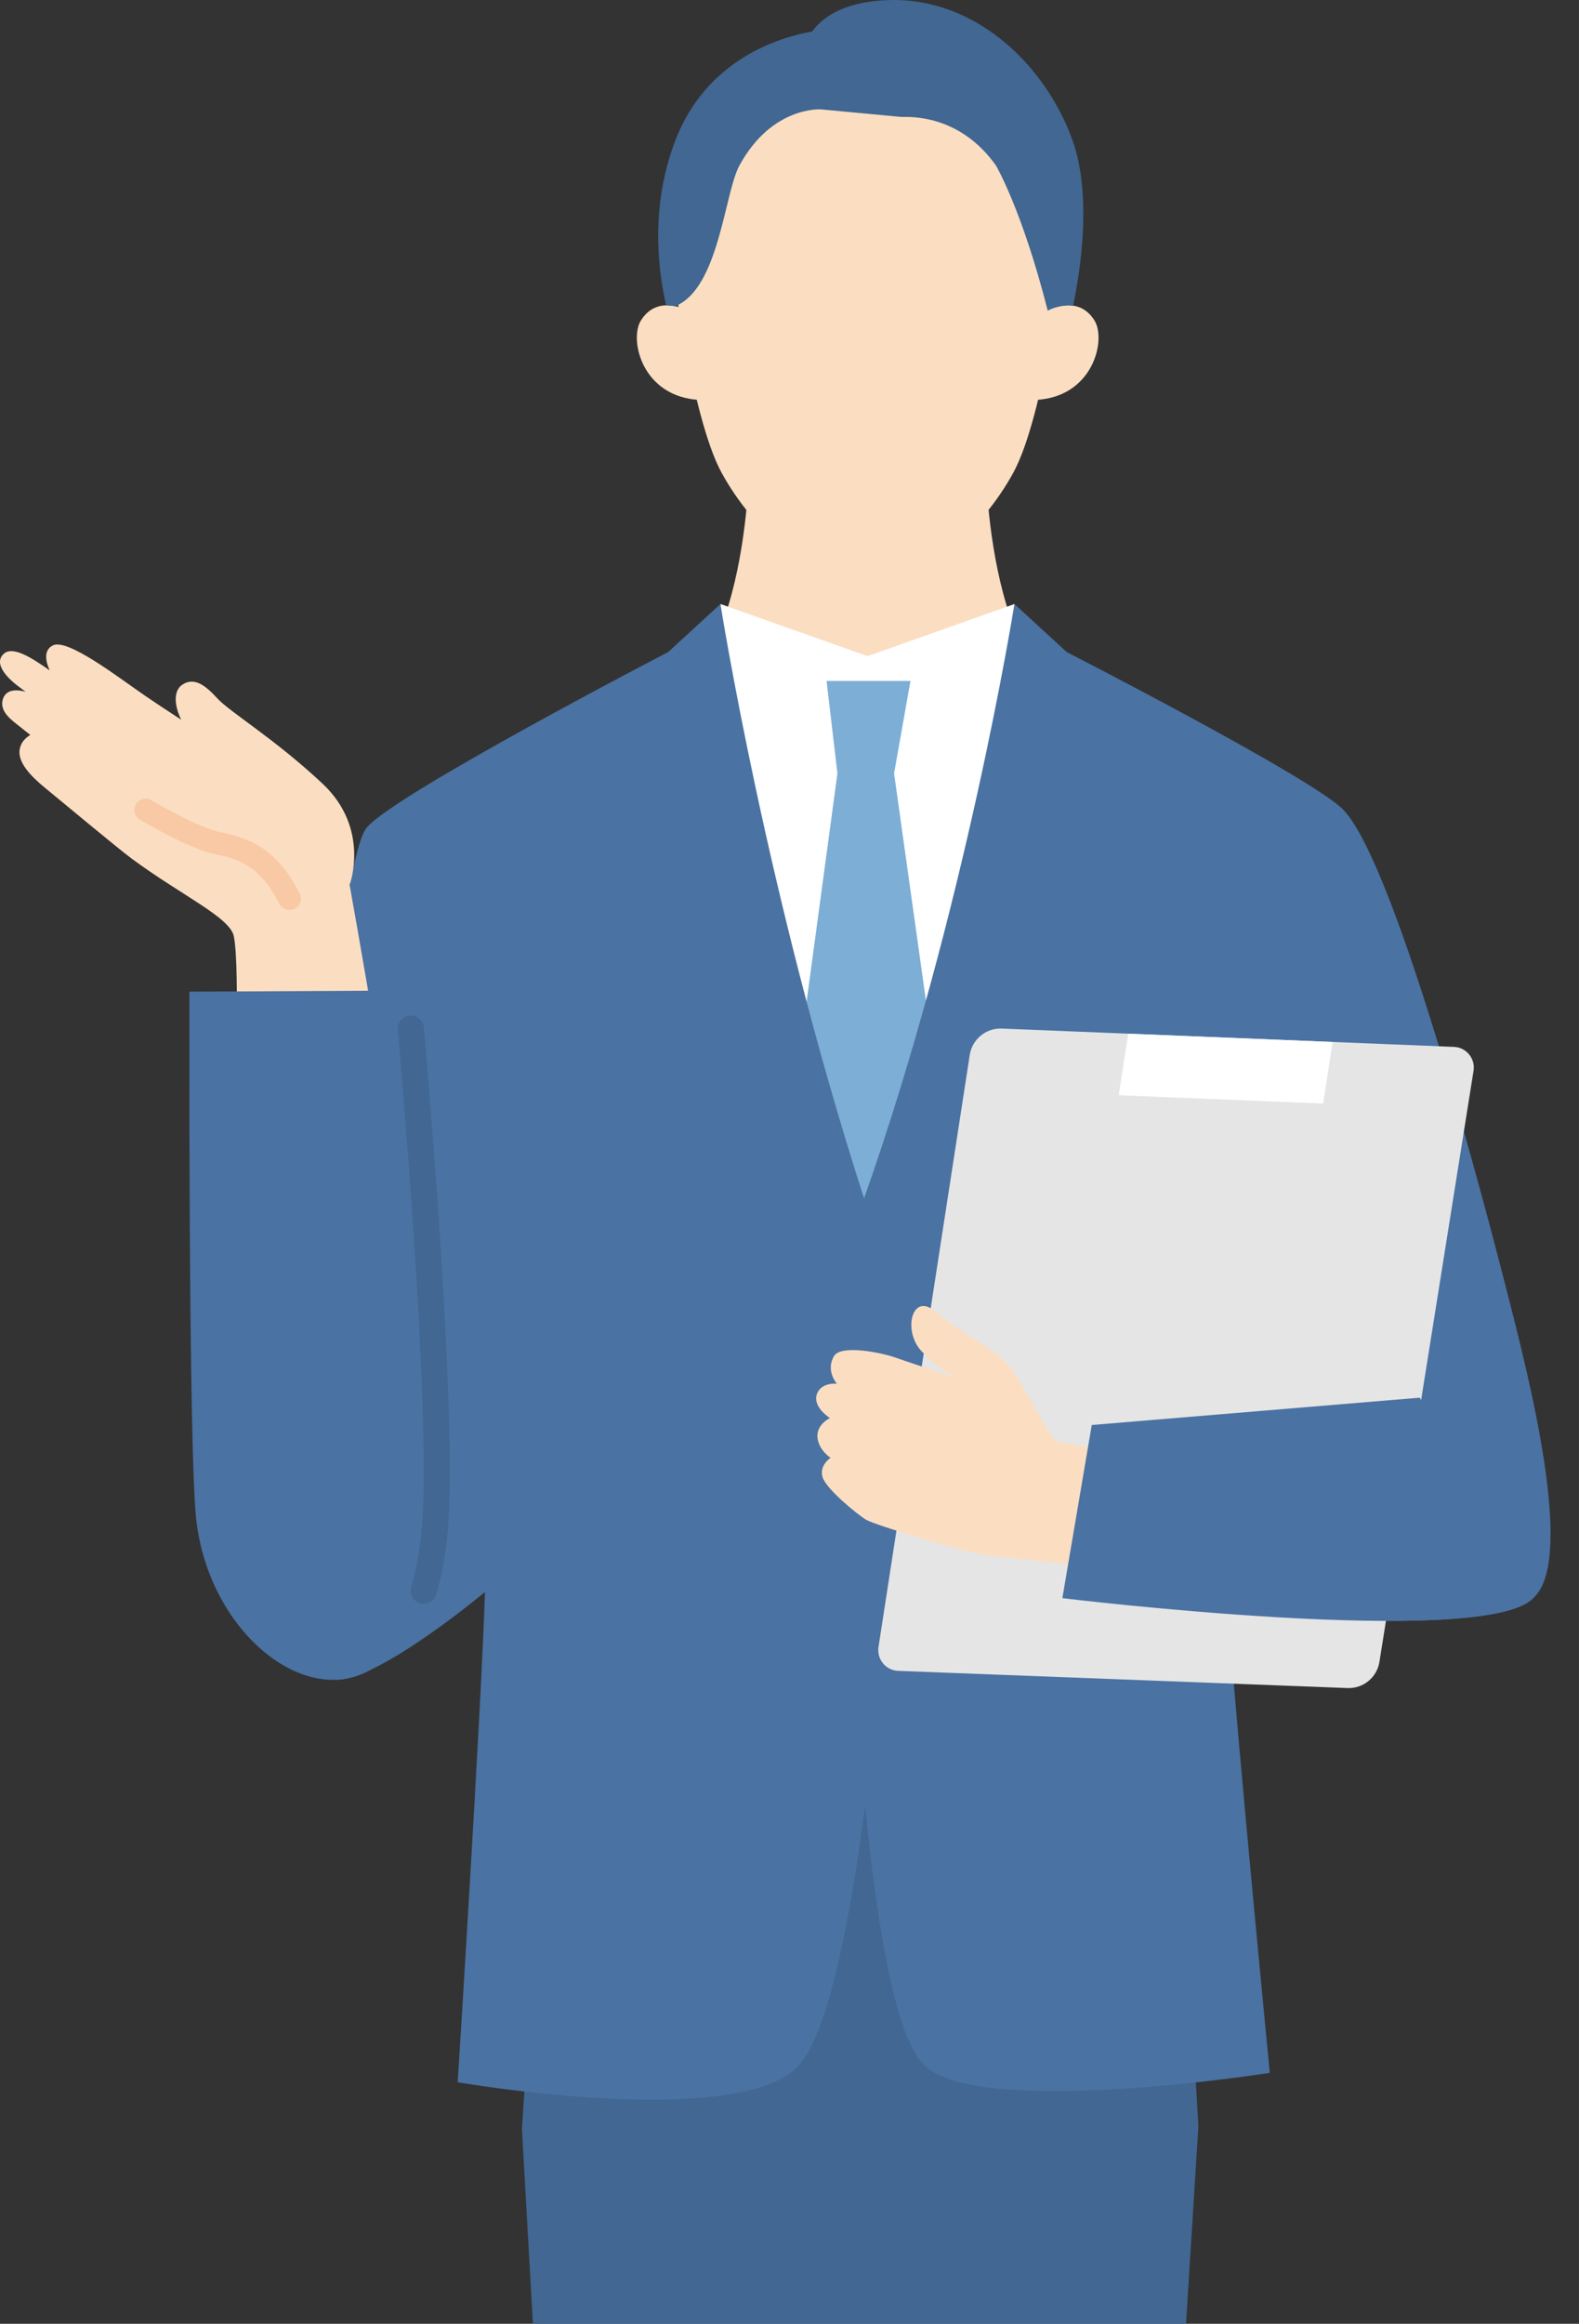
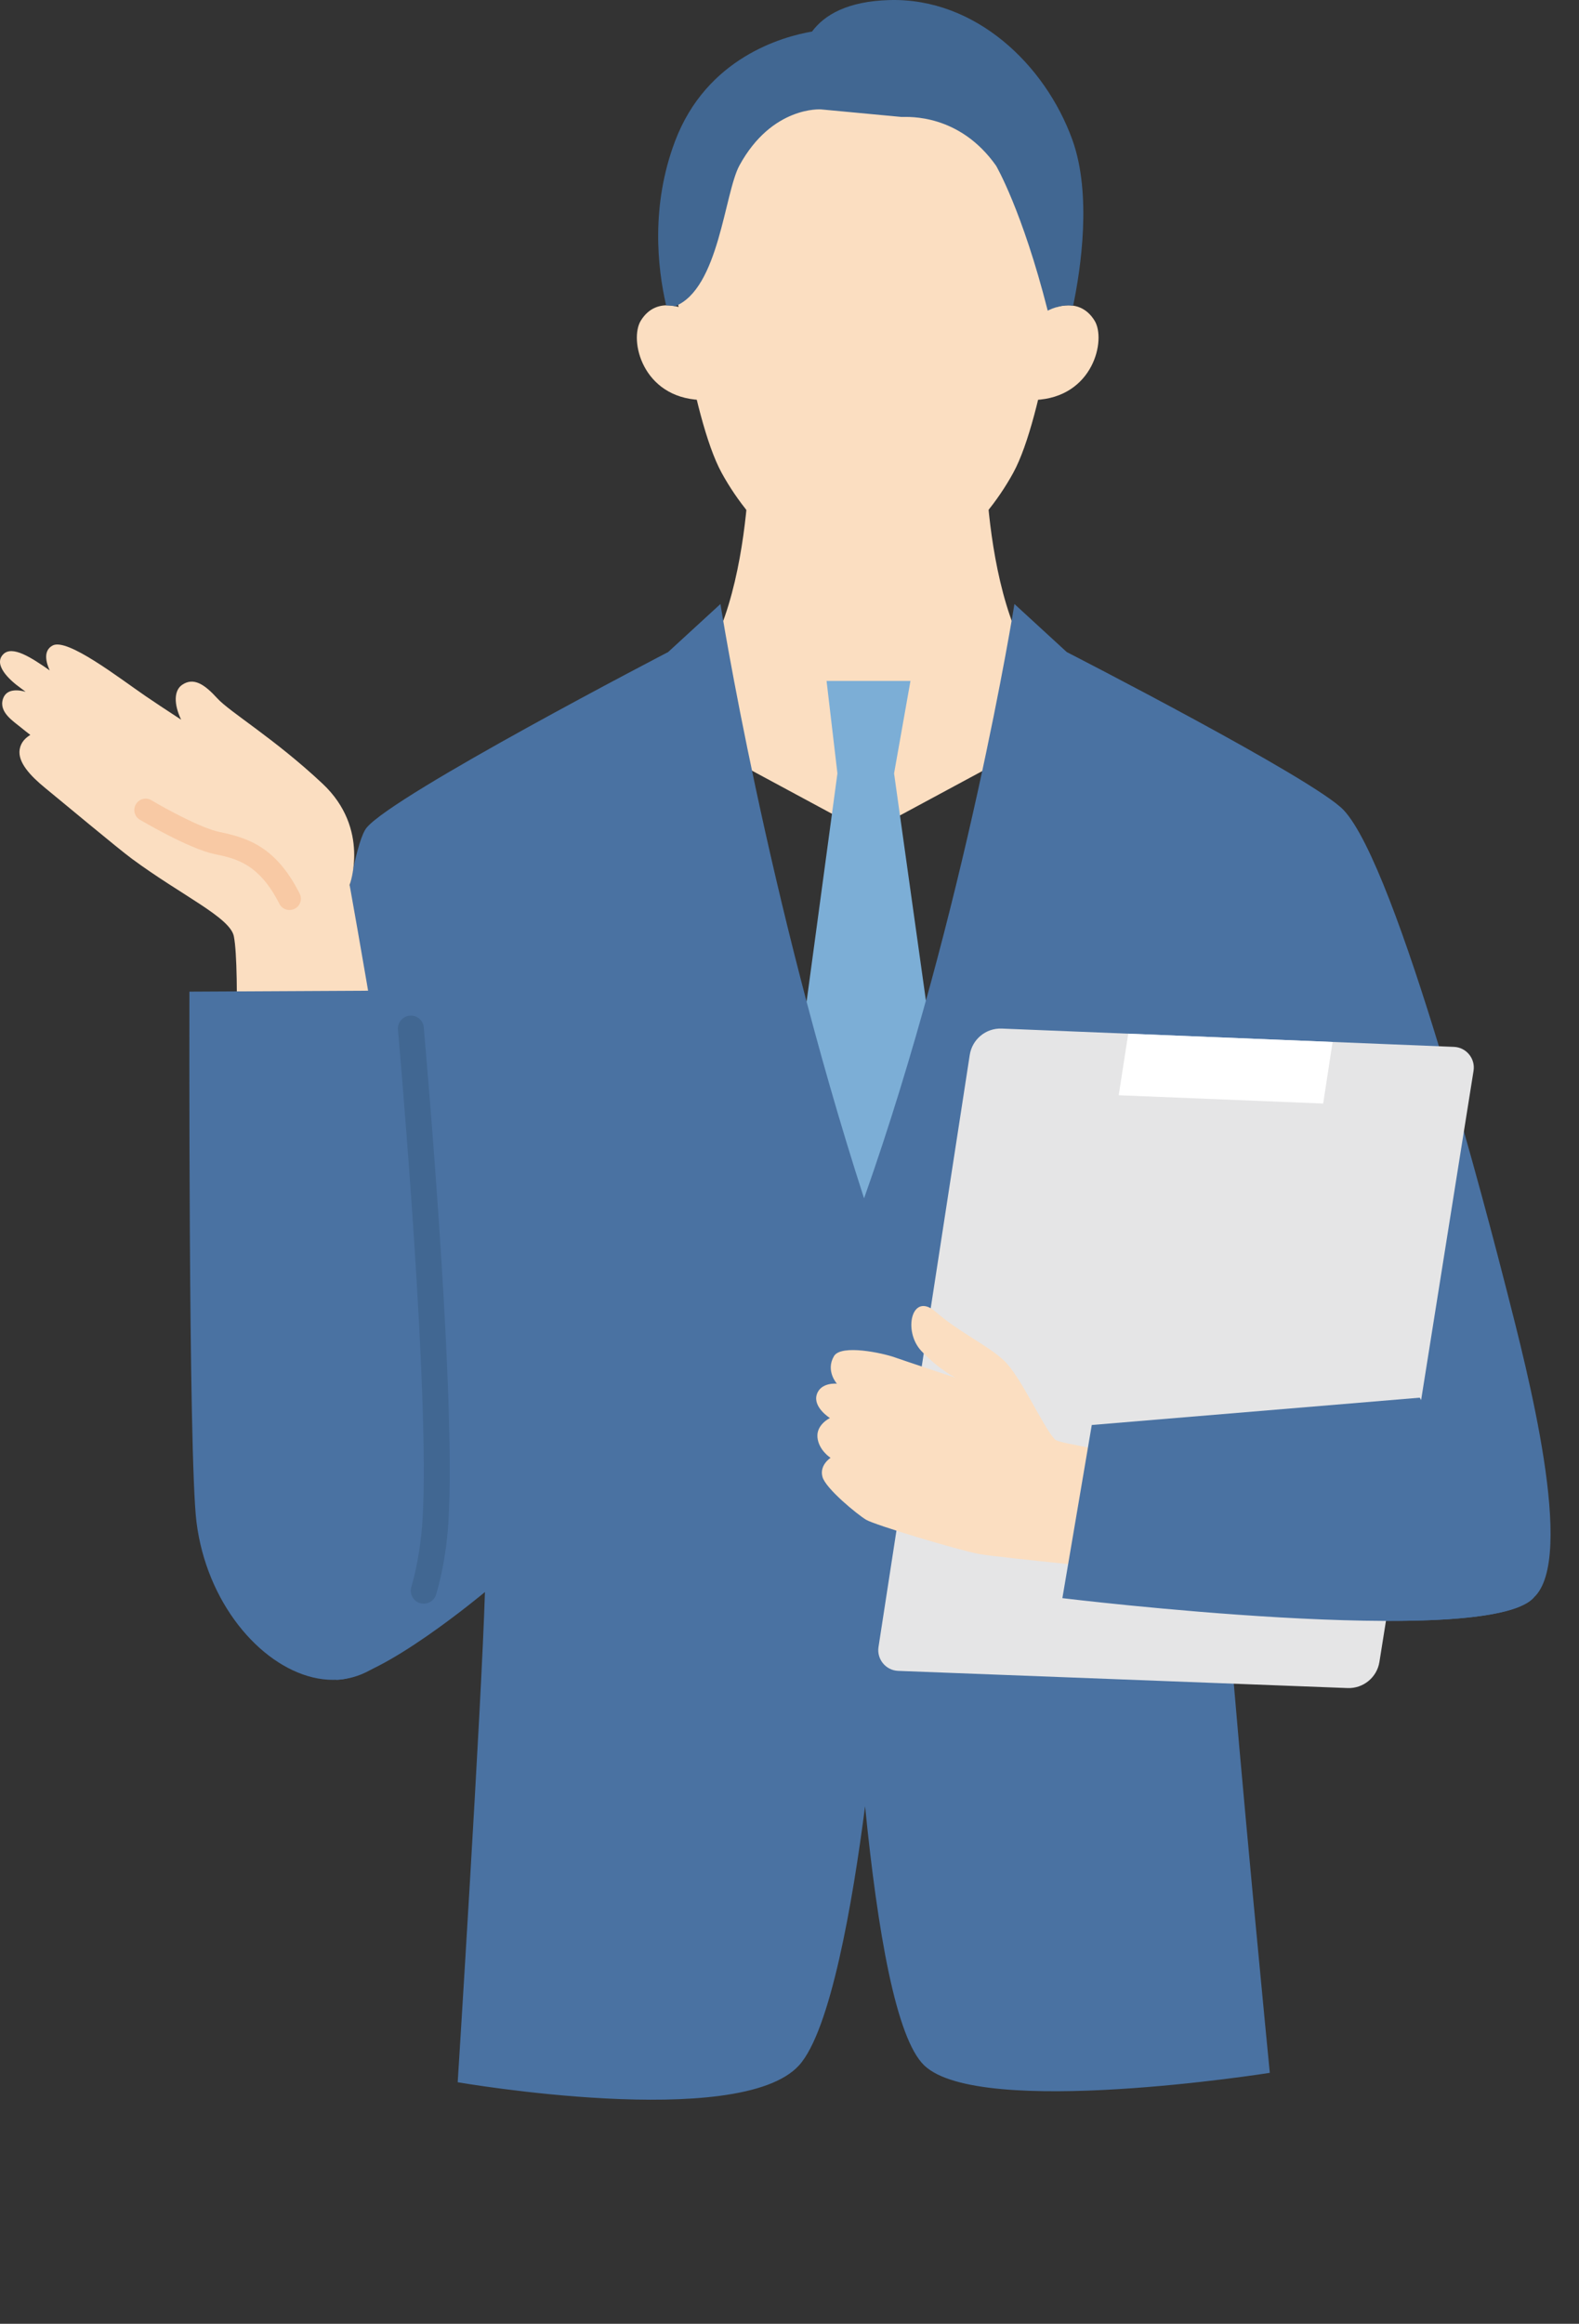
<svg xmlns="http://www.w3.org/2000/svg" width="242" height="356" viewBox="0 0 242 356" fill="none">
  <rect x="0" y="0" width="242" height="356" fill="#333333" stroke="none" />
  <g clip-path="url(#clip0_1142_938)">
    <path d="M132.961 127.599L169.054 108.154C151.047 108.31 151.031 69.906 151.031 69.906H114.875C114.875 69.906 114.859 108.31 96.852 108.154L132.945 127.599H132.961Z" fill="#FBDEC1" />
    <path d="M163.025 39.244C163.025 39.244 160.026 63.812 155.285 72.446C150.544 81.095 141.846 88.976 132.945 88.976C124.043 88.976 115.346 81.095 110.605 72.446C105.863 63.797 102.865 39.244 102.865 39.244C102.865 39.244 106.083 6.605 132.945 6.605C159.807 6.605 163.025 39.244 163.025 39.244Z" fill="#FBDEC1" />
    <path d="M158.629 61.273C167.562 60.897 169.572 52.044 167.751 49.114C165.192 44.978 160.576 47.579 160.576 47.579L157.53 48.628L156.667 61.43L158.629 61.258V61.273Z" fill="#FBDEC1" />
    <path d="M107.339 61.273C98.406 60.897 96.396 52.044 98.218 49.114C100.777 44.978 105.377 47.579 105.377 47.579L108.422 48.628L109.286 61.43L107.323 61.258L107.339 61.273Z" fill="#FBDEC1" />
-     <path d="M155.489 92.533L132.96 100.524L110.416 92.533V153.751L134.593 211.193L155.489 153.751V92.533Z" fill="white" />
    <path d="M126.681 104.318H139.539L137.027 118.483H128.345L126.681 104.318Z" fill="#7CAED6" />
    <path d="M164.344 21.396C160.183 9.911 149.508 -0.336 136.352 0.008C129.883 0.181 126.351 2.28 124.451 4.834C119.946 5.602 108.281 8.83 103.446 21.663C99.74 31.503 100.745 40.951 102.095 46.795C102.566 46.795 103.037 46.843 103.446 46.921C110.212 44.257 111.013 29.56 113.336 25.329C118.329 16.21 125.817 16.758 125.817 16.758L138.173 17.918C139.24 17.918 147.027 17.401 152.663 25.392C152.663 25.392 156.667 32.208 160.576 47.595C160.576 47.595 162.444 46.545 164.469 46.843C165.631 41.264 167.374 29.779 164.344 21.396Z" fill="#416792" />
    <path d="M137.027 118.48H128.345L120.668 175.296L134.593 211.193L145.3 177.489L137.027 118.48Z" fill="#7CAED6" />
-     <path d="M136.634 590.221C136.634 590.221 136.823 490.364 136.948 462.896C137.074 435.429 134.405 356.756 134.405 356.756L129.884 357.461C129.884 357.461 127.12 436.949 126.995 464.416C126.869 491.884 126.116 590.017 126.116 590.017C106.115 592.806 90.431 589.861 90.431 589.861L87.731 463.46L79.991 326.123L83.335 275.012H180.703L183.67 325.716L174.894 465.685L172.021 590.566C172.021 590.566 155.85 595.251 136.634 590.237V590.221Z" fill="#416792" />
    <path d="M51.496 257.353L47.964 180.514C49.911 161.366 53.255 130.358 56.19 126.801C60.445 121.662 102.394 99.897 102.394 99.897L110.416 92.533C110.416 92.533 117.481 137.377 132.427 183.585C147.985 139.618 155.474 92.533 155.474 92.533L163.496 99.897C163.496 99.897 201.394 119.311 205.916 124.09C214.205 132.833 228.335 187.565 230.972 197.89C233.986 209.72 241.601 238.739 235.07 244.74C230.909 249.378 207.329 248.673 188.223 247.263C189.918 269.544 194.612 317.553 194.612 317.553C194.612 317.553 150.167 324.604 141.642 316.409C137.325 312.257 134.499 295.946 132.584 276.72C130.669 291.527 127.293 311.082 122.458 316.409C113.305 326.484 70.147 318.994 70.147 318.994C70.147 318.994 73.789 261.49 74.323 243.894C74.323 243.894 58.169 257.432 51.496 257.338V257.353Z" fill="#4A72A2" />
    <path d="M57.839 160.206C55.515 146.277 53.584 135.575 53.584 135.575C53.584 135.575 56.803 126.973 49.44 120.063C42.077 113.153 35.231 109.095 33.3 106.979C31.369 104.864 29.69 103.704 27.916 104.911C26.675 105.757 26.597 107.81 27.759 110.254C25.498 108.781 23.488 107.449 22.327 106.65C18.245 103.861 10.301 97.672 8.056 98.894C6.549 99.709 7.098 101.574 7.616 102.702C4.837 100.759 1.87 98.816 0.489 100.242C-1.034 101.809 1.321 104.096 3.189 105.428C3.346 105.538 3.613 105.741 3.927 105.976C3.001 105.726 1.022 105.365 0.457 107.058C-0.233 109.142 2.121 110.536 3.377 111.586C3.581 111.758 4.037 112.119 4.649 112.589C3.943 113.012 3.205 113.686 3.016 114.798C2.687 116.757 4.633 118.841 6.91 120.705C9.202 122.57 18.088 129.997 20.239 131.579C27.884 137.22 35.294 140.558 35.844 143.456C36.331 145.979 36.378 152.481 36.236 160.911L57.854 160.175L57.839 160.206Z" fill="#FBDEC1" />
    <path d="M44.369 139.413C43.725 139.413 43.113 139.069 42.814 138.458C39.675 132.253 36.095 131.516 32.94 130.858C28.936 130.028 21.746 125.75 21.432 125.578C20.6 125.092 20.333 124.011 20.835 123.196C21.338 122.366 22.405 122.099 23.221 122.601C25.153 123.76 30.804 126.878 33.646 127.458C38.057 128.367 42.328 129.777 45.923 136.891C46.362 137.753 46.017 138.802 45.154 139.225C44.903 139.351 44.636 139.413 44.369 139.413Z" fill="#F8C9A4" />
    <path d="M66.505 235.574C68.546 217.649 62.439 151.746 62.439 151.746L29.03 151.918C29.03 151.918 28.842 223.039 30.114 233.177C33.206 257.84 62.439 271.174 66.505 235.574Z" fill="#4A72A2" />
    <path d="M148.629 161.585L134.64 252.323C134.358 254.188 135.755 255.896 137.655 255.974L206.528 258.606C208.93 258.7 211.034 256.977 211.411 254.611L225.838 164.045C226.137 162.181 224.739 160.457 222.84 160.379L153.527 157.574C151.109 157.48 149.005 159.204 148.629 161.601V161.585Z" fill="#E5E5E6" />
    <path d="M163.716 239.618C158.221 239.053 151.486 238.333 150.12 238.082C146.698 237.44 134.075 233.616 132.757 232.833C131.438 232.049 126.54 228.054 126.053 226.252C125.551 224.45 127.293 223.338 127.293 223.338C127.293 223.338 125.472 222.178 125.284 220.204C125.095 218.23 127.199 217.242 127.199 217.242C127.199 217.242 124.577 215.613 125.174 213.654C125.77 211.711 128.267 211.978 128.267 211.978C128.267 211.978 126.493 210.019 127.811 207.763C128.91 205.883 135.378 207.308 137.152 207.951C138.926 208.578 146.509 211.085 146.509 211.085C146.509 211.085 144.186 210.05 141.25 207.011C138.314 203.971 139.727 197.766 143.416 200.978C147.106 204.19 151.266 206.008 153.857 208.421C156.447 210.834 159.822 218.543 161.659 220.502C162.067 220.94 165.145 221.395 166.762 221.755L163.732 239.633L163.716 239.618Z" fill="#FBDEC1" />
    <path d="M235.07 244.738C227.879 252.745 162.821 244.832 162.821 244.832L167.327 218.305L217.596 214.121L235.07 244.738Z" fill="#4A72A2" />
    <path d="M172.916 158.357L171.456 167.79L202.792 169.059L204.236 159.627L172.916 158.357Z" fill="white" />
    <path d="M64.935 245.677C64.746 245.677 64.558 245.646 64.385 245.599C63.334 245.286 62.737 244.189 63.035 243.139C63.71 240.836 64.213 238.203 64.542 235.352C66.222 220.686 62.25 172.238 60.994 157.744C60.9 156.663 61.701 155.691 62.8 155.597C63.899 155.503 64.856 156.302 64.951 157.399C66.568 176.108 70.163 221.187 68.499 235.806C68.153 238.893 67.588 241.729 66.85 244.251C66.599 245.113 65.814 245.677 64.951 245.677H64.935Z" fill="#416792" />
  </g>
  <defs>
    <clipPath id="clip0_1142_938">
      <rect width="242" height="356" fill="white" />
    </clipPath>
  </defs>
</svg>